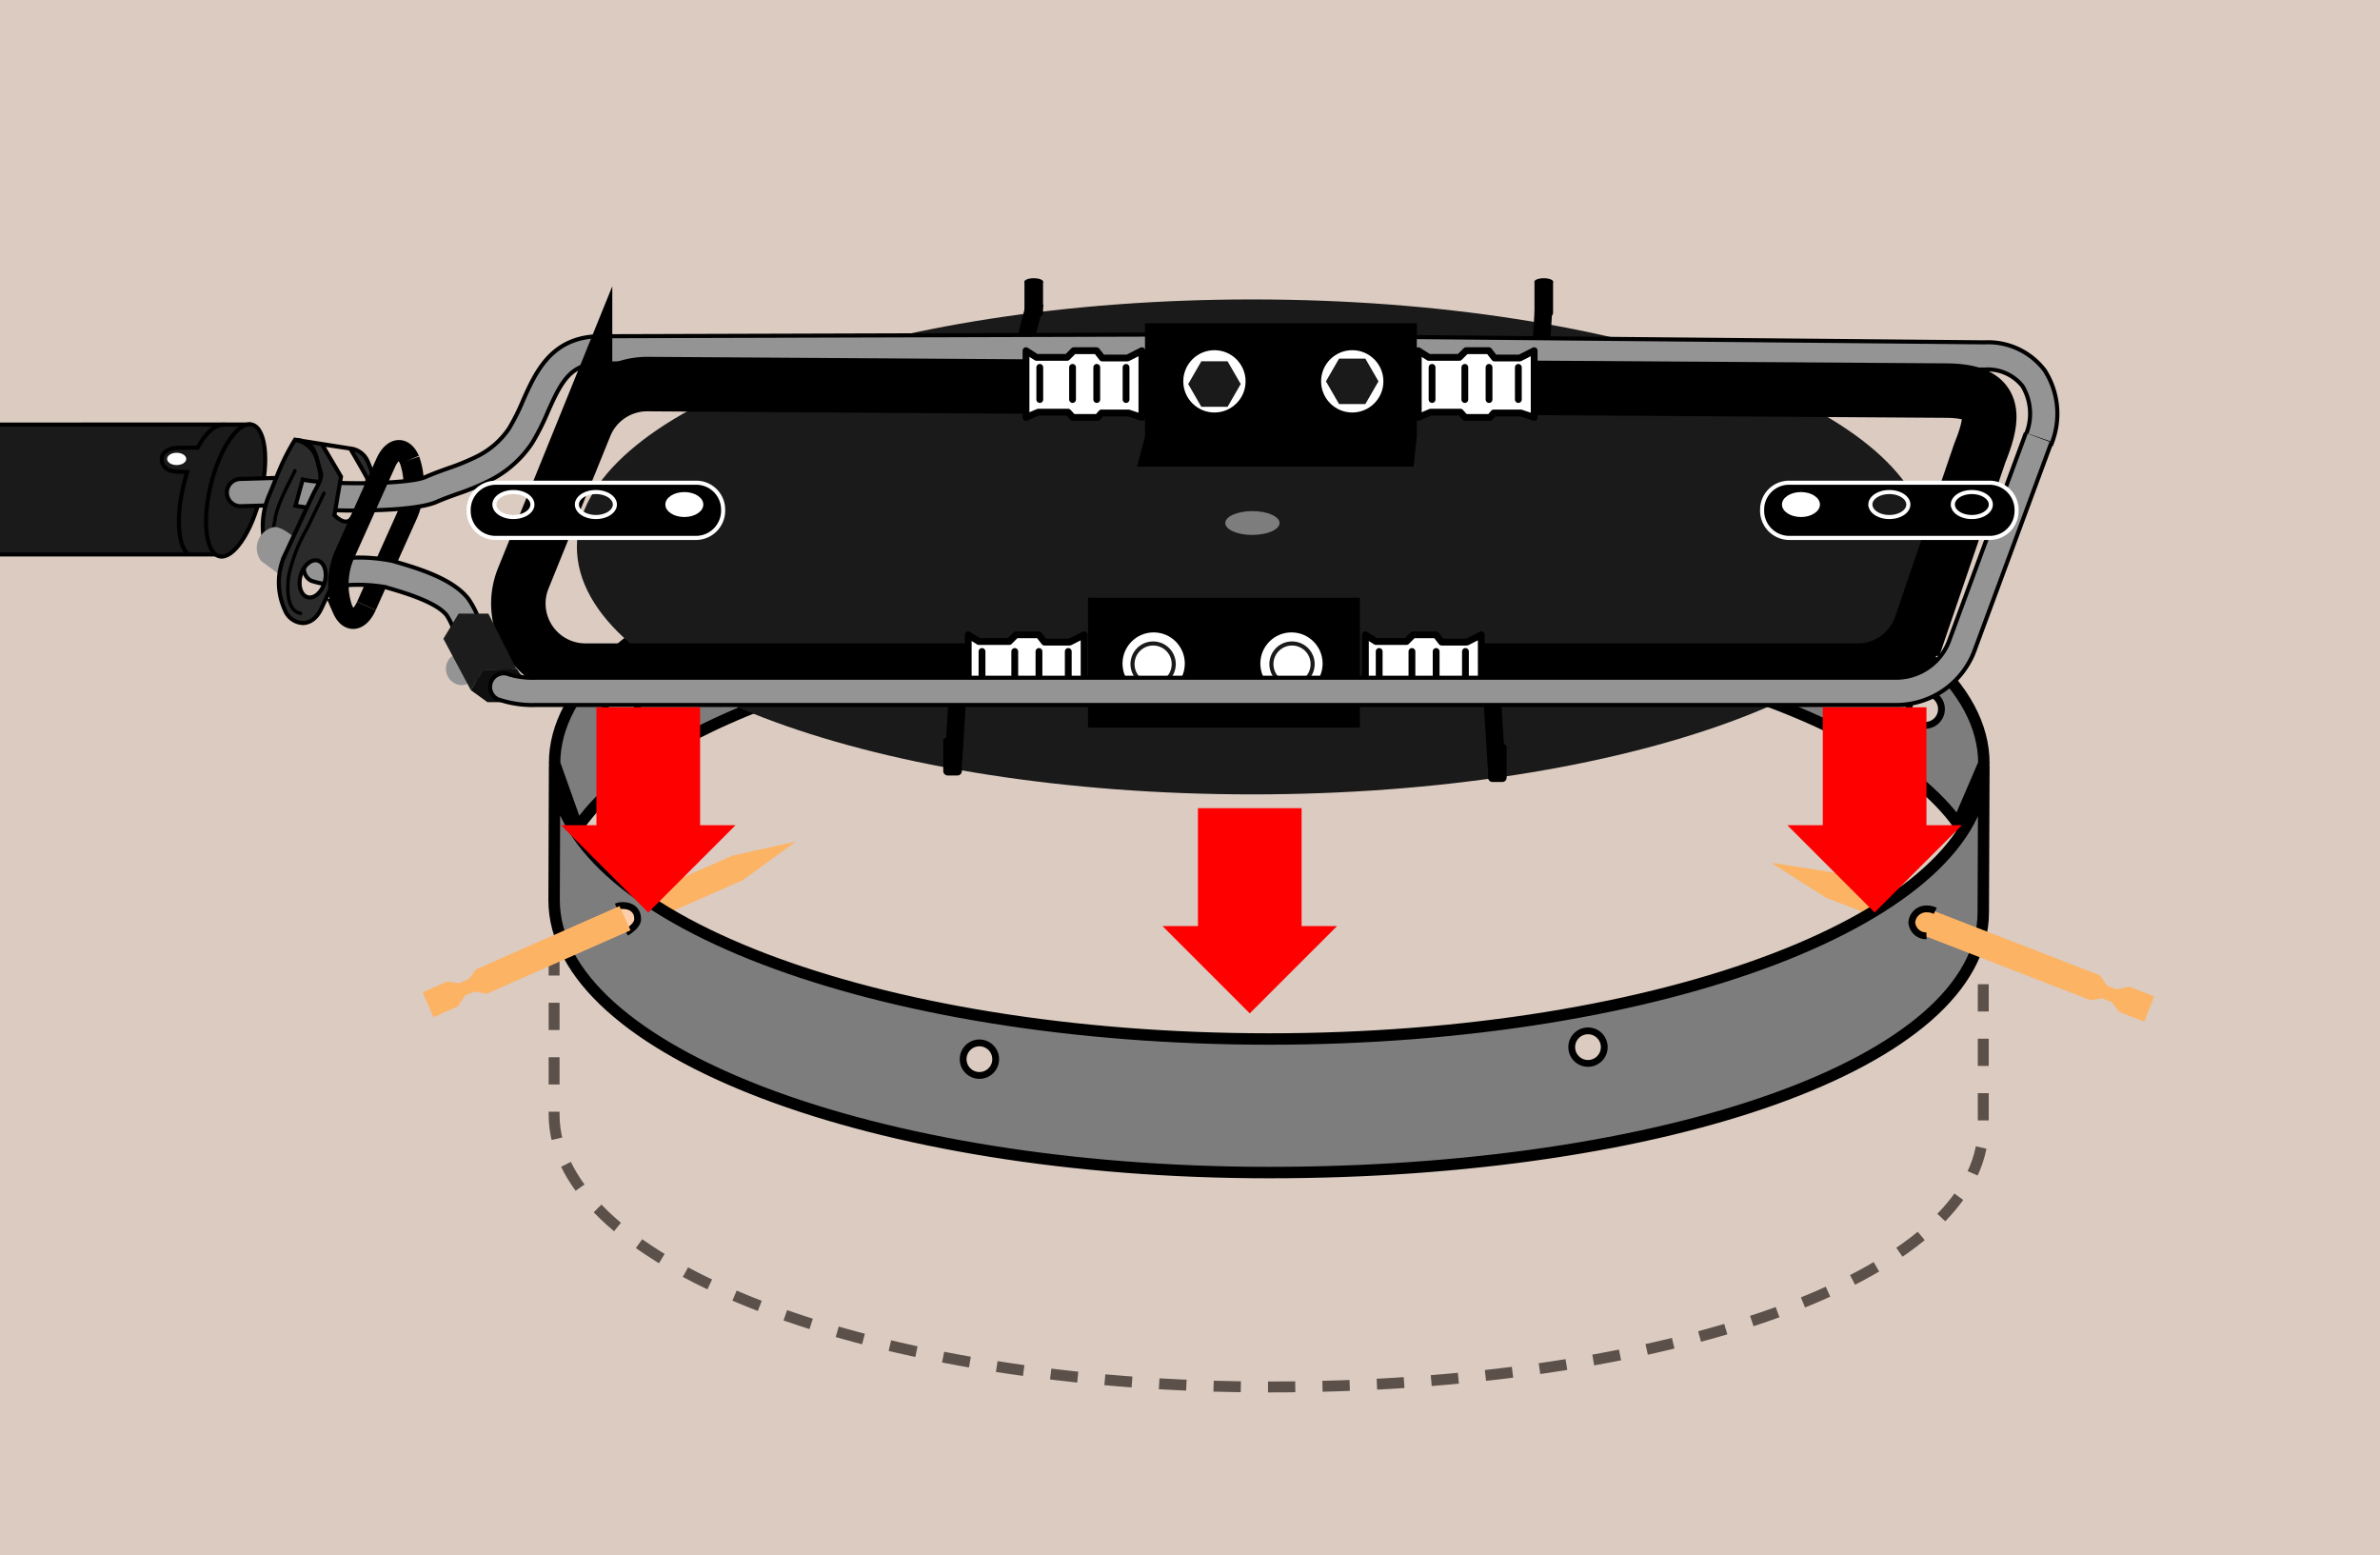
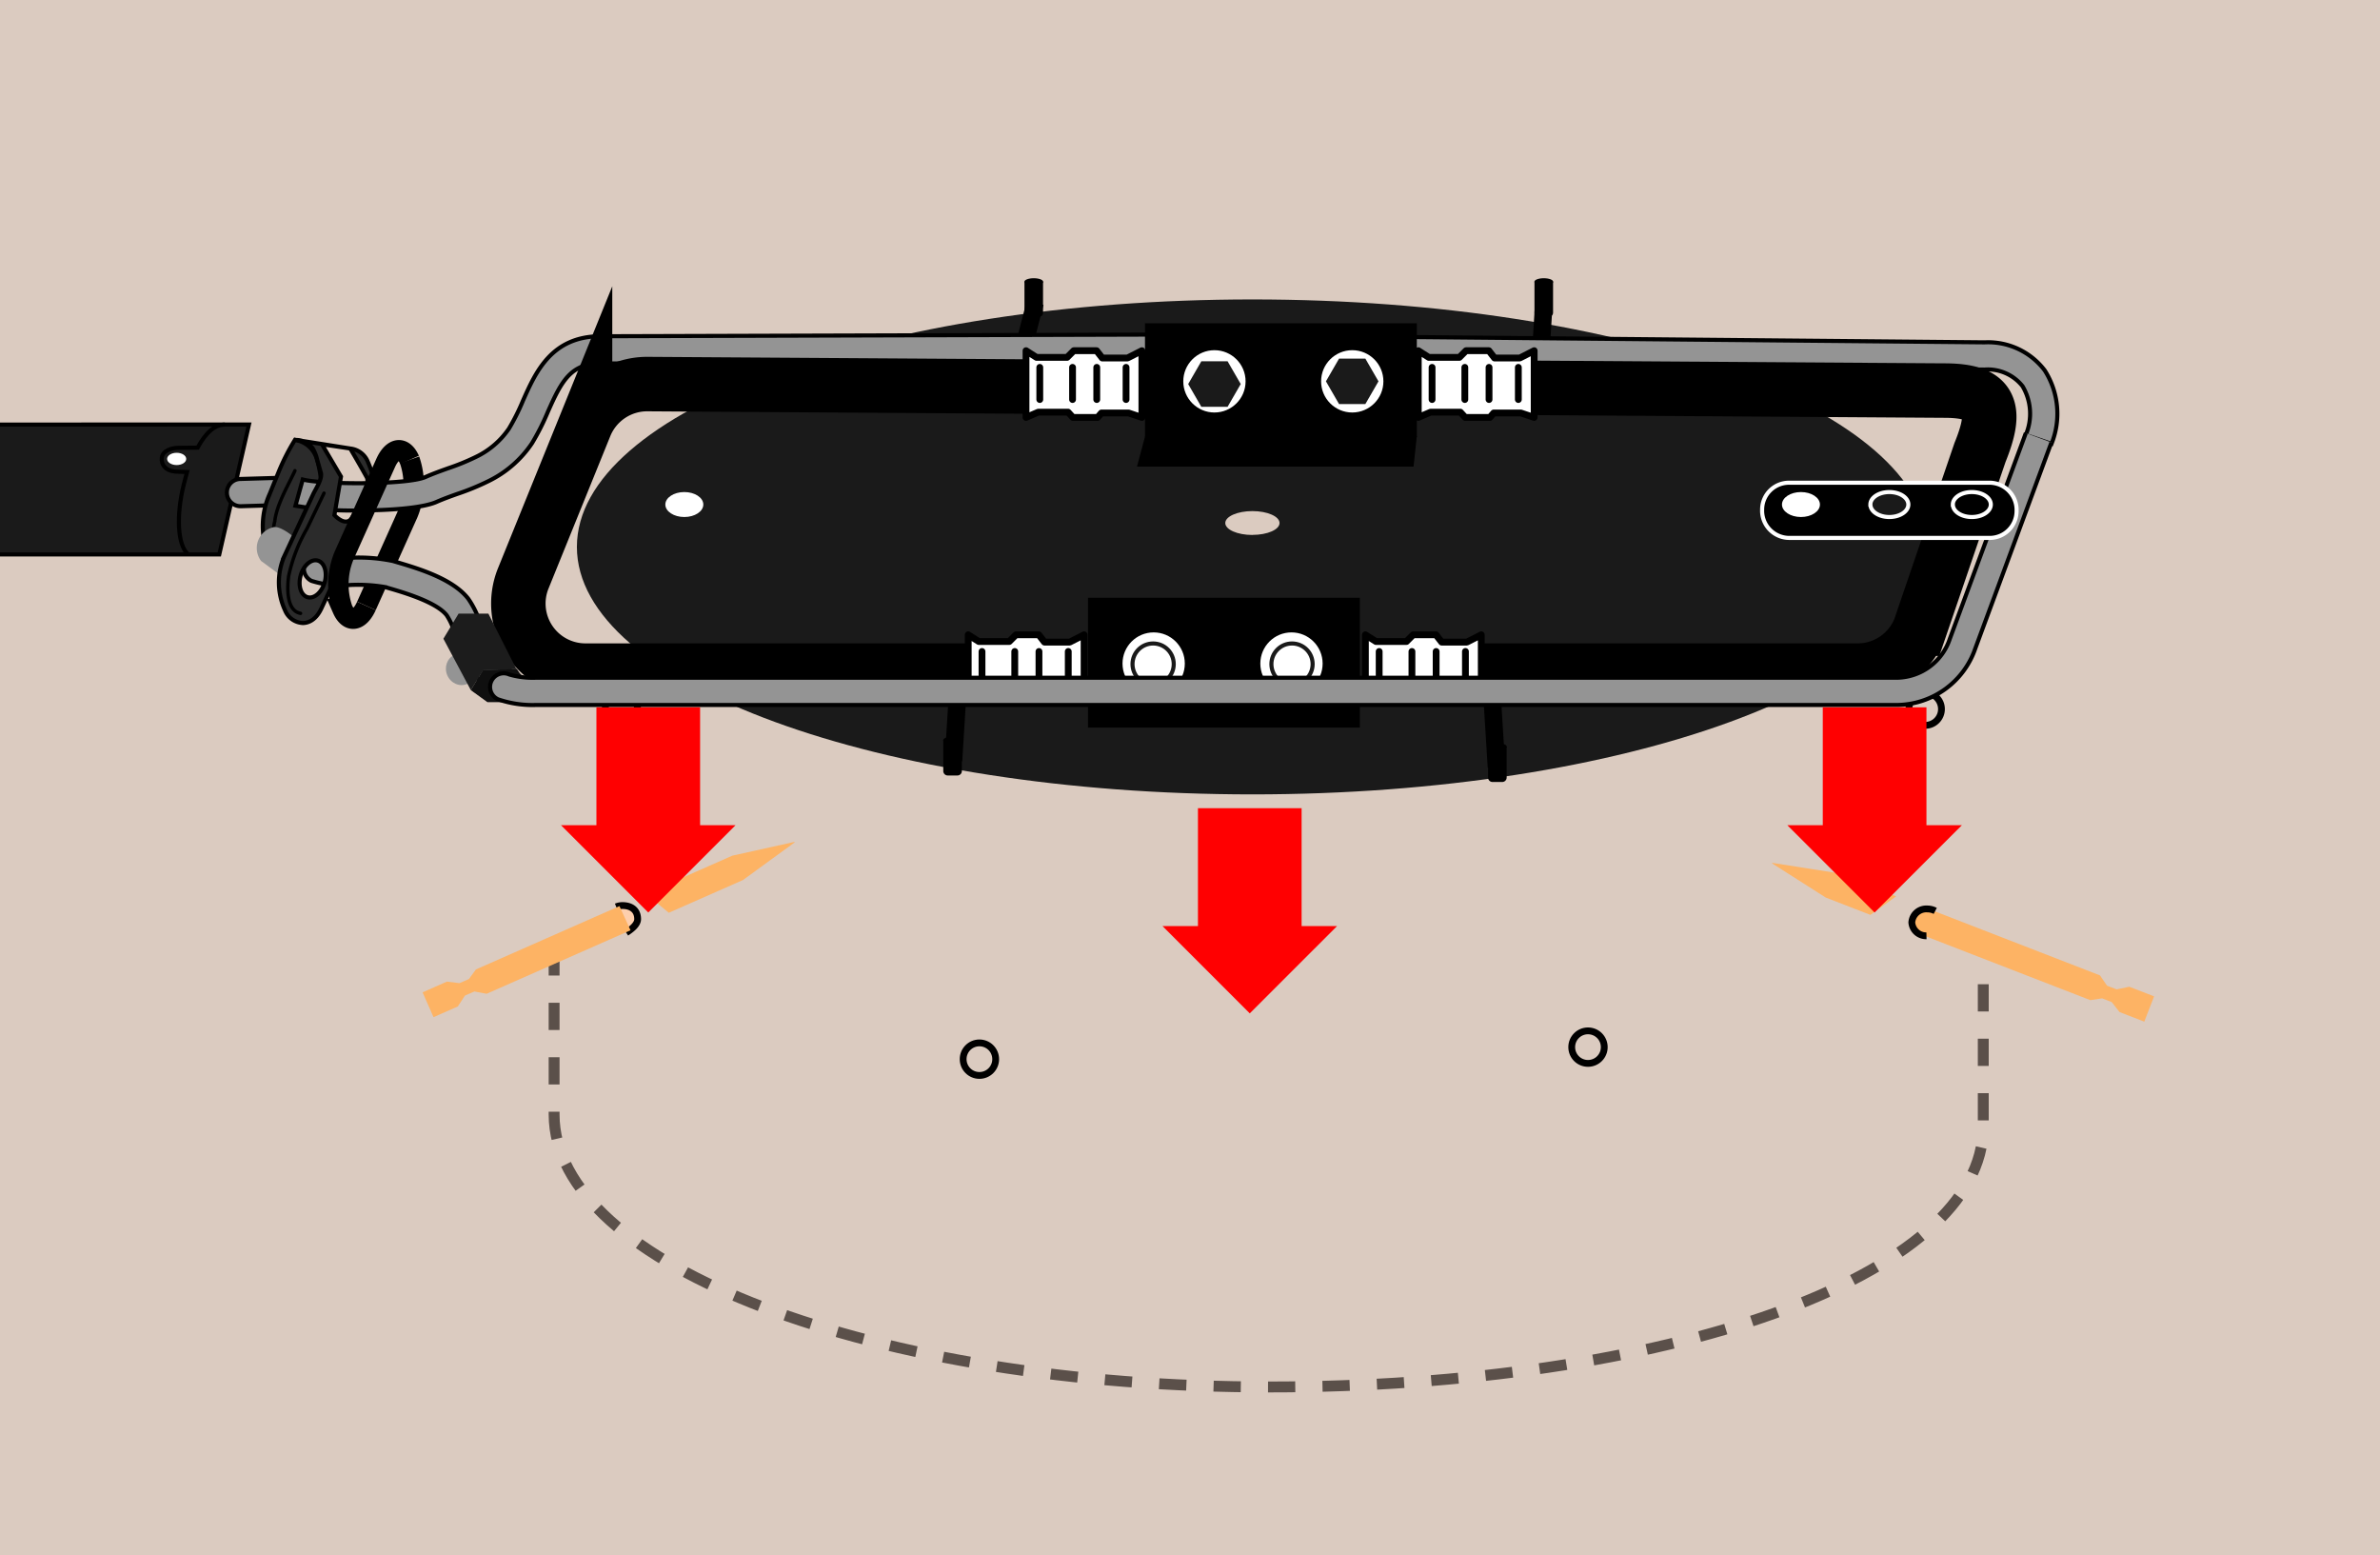
<svg xmlns="http://www.w3.org/2000/svg" width="231.528" height="151.278" viewBox="0 0 231.528 151.278">
  <rect x="0" y="0" width="231.528" height="151.278" fill="#333333" stroke="none" />
  <defs>
    <clipPath id="clip-path">
      <rect id="長方形_277" data-name="長方形 277" width="151.278" height="231.528" transform="translate(-821.421 1639.055) rotate(-90)" fill="none" />
    </clipPath>
  </defs>
  <g id="グループ_787" data-name="グループ 787" transform="translate(821.421 -1487.778)">
    <g id="グループ_773" data-name="グループ 773" clip-path="url(#clip-path)">
      <rect id="長方形_268" data-name="長方形 268" width="157.492" height="241.039" transform="translate(-824.999 1642.603) rotate(-90)" fill="#dbcbc0" />
      <g id="グループ_772" data-name="グループ 772">
        <g id="グループ_751" data-name="グループ 751">
          <path id="パス_4650" data-name="パス 4650" d="M-639.469,1576.755l-4.339-1.682-5.221-3.324.02-.051,6.137.964,5.908,2.291" fill="#fdb364" />
          <path id="パス_4651" data-name="パス 4651" d="M-703.83,1535.706l-8.642-7.78-.286-1.181-.745-.671-1.244-.2-1.922-1.73,1.766-1.961,1.922,1.73.362,1.176.745.671,1.133.241,10.823,9.743" fill="#fdcfad" stroke="#000" stroke-miterlimit="10" stroke-width="0.662" />
          <path id="パス_4652" data-name="パス 4652" d="M-758.59,1574.708l8.407-3.709,6.043-1.341.022.05-5.021,3.657-7.221,3.186" fill="#fdb364" />
-           <path id="パス_4653" data-name="パス 4653" d="M-628.428,1562.02c0-14.692-31.126-26.6-69.521-26.6s-69.521,11.91-69.521,26.6l2.233,6.271c7.775-11.442,34.953-19.889,67.288-19.889,31.946,0,58.86,8.246,67,19.478Z" fill="#7d7d7d" stroke="#000" stroke-miterlimit="10" stroke-width="1.113" />
-           <path id="パス_4654" data-name="パス 4654" d="M-628.487,1576.483c0,14.692-31.067,25.335-69.462,25.335s-69.568-11.805-69.568-26.5l.047-13.09c0,14.692,31.125,26.6,69.521,26.6s69.521-11.911,69.521-26.6Z" fill="#7d7d7d" stroke="#000" stroke-miterlimit="10" stroke-width="1.113" />
          <path id="パス_4655" data-name="パス 4655" d="M-628.487,1583.5v13.833c0,14.692-31.067,25.336-69.462,25.336s-69.568-11.805-69.568-26.5v-15.048" fill="none" stroke="#5b504a" stroke-miterlimit="10" stroke-width="1.06" stroke-dasharray="2.649 2.649" />
          <circle id="楕円形_429" data-name="楕円形 429" cx="1.583" cy="1.583" r="1.583" transform="translate(-739.436 1543.441)" fill="#dbcbc0" stroke="#000" stroke-miterlimit="10" stroke-width="0.662" />
          <circle id="楕円形_430" data-name="楕円形 430" cx="1.583" cy="1.583" r="1.583" transform="translate(-762.555 1554.683)" fill="#dbcbc0" stroke="#000" stroke-miterlimit="10" stroke-width="0.662" />
          <circle id="楕円形_431" data-name="楕円形 431" cx="1.583" cy="1.583" r="1.583" transform="translate(-659.154 1543.441)" fill="#dbcbc0" stroke="#000" stroke-miterlimit="10" stroke-width="0.662" />
          <circle id="楕円形_432" data-name="楕円形 432" cx="1.583" cy="1.583" r="1.583" transform="translate(-727.726 1589.206)" fill="#dbcbc0" stroke="#000" stroke-miterlimit="10" stroke-width="0.662" />
          <circle id="楕円形_433" data-name="楕円形 433" cx="1.583" cy="1.583" r="1.583" transform="translate(-668.523 1588.035)" fill="#dbcbc0" stroke="#000" stroke-miterlimit="10" stroke-width="0.662" />
          <circle id="楕円形_434" data-name="楕円形 434" cx="1.583" cy="1.583" r="1.583" transform="translate(-635.719 1555.158)" fill="#dbcbc0" stroke="#000" stroke-miterlimit="10" stroke-width="0.662" />
          <path id="パス_4656" data-name="パス 4656" d="M-760.5,1578.488c.431-.283,1.109-.766,1.109-1.319,0-.875-.6-1.32-1.478-1.32a1.581,1.581,0,0,0-.606.12" fill="#fdcfad" stroke="#000" stroke-miterlimit="10" stroke-width="0.662" />
          <path id="パス_4657" data-name="パス 4657" d="M-633.4,1576.334l16.265,6.307.687,1,.935.362,1.232-.258,2.411.935-.954,2.461-2.411-.935-.756-.97-.935-.363-1.144.177-16.1-6.242" fill="#fdb364" />
          <path id="パス_4658" data-name="パス 4658" d="M-760.084,1578.255l-13.994,6.174-1.195-.223-.918.4-.689,1.054-2.366,1.044-1.065-2.415,2.366-1.044,1.221.152.918-.4.684-.934,13.962-6.16" fill="#fdb364" />
          <path id="パス_4659" data-name="パス 4659" d="M-633.159,1576.369a1.669,1.669,0,0,0-.78-.19,1.414,1.414,0,0,0-1.5,1.307,1.4,1.4,0,0,0,1.427,1.306" fill="#fdb364" stroke="#000" stroke-miterlimit="10" stroke-width="0.662" />
        </g>
        <g id="グループ_771" data-name="グループ 771">
          <path id="パス_4660" data-name="パス 4660" d="M-797.2,1529.064l-27.853.007h-8.656c-6.334,1.231-6.334,12.632-3.167,12.632h36.787Z" fill="#1a1a1a" stroke="#000" stroke-miterlimit="10" stroke-width="0.397" />
          <g id="グループ_752" data-name="グループ 752">
-             <ellipse id="楕円形_435" data-name="楕円形 435" cx="6.597" cy="2.474" rx="6.597" ry="2.474" transform="translate(-802.487 1541.284) rotate(-76.089)" fill="#1a1a1a" stroke="#000" stroke-miterlimit="10" stroke-width="0.397" />
-             <ellipse id="楕円形_436" data-name="楕円形 436" cx="1.242" cy="0.466" rx="1.242" ry="0.466" transform="translate(-799.251 1536.569) rotate(-76.089)" />
-           </g>
+             </g>
          <g id="グループ_753" data-name="グループ 753">
            <path id="パス_4661" data-name="パス 4661" d="M-798.026,1537.011a1.326,1.326,0,0,1-1.323-1.286,1.325,1.325,0,0,1,1.285-1.363l3.59-.106h.04a1.326,1.326,0,0,1,1.323,1.286,1.327,1.327,0,0,1-1.286,1.363l-3.589.106Z" fill="#949494" stroke="#000" stroke-miterlimit="10" stroke-width="0.397" />
          </g>
          <path id="パス_4662" data-name="パス 4662" d="M-781.579,1532.5a7.352,7.352,0,0,1-.159,5.222l-4.037,8.983" fill="none" stroke="#000" stroke-miterlimit="10" stroke-width="1.987" />
          <path id="パス_4663" data-name="パス 4663" d="M-790.632,1532.318a2.606,2.606,0,0,0-2.1-1.752,21.1,21.1,0,0,0-1.579,3.1l-.874,2.152a7.555,7.555,0,0,0-.219,5.691,2.473,2.473,0,0,0,1.733,1.567c.463,0,1.334-.251,2-1.916l.872-2.152A10.307,10.307,0,0,0-790.632,1532.318Z" fill="#2b2b2b" stroke="#000" stroke-miterlimit="10" stroke-width="0.397" />
          <path id="パス_4664" data-name="パス 4664" d="M-792.729,1533.557c-.517,1.163-1.789,3.262-1.962,4.924a2.921,2.921,0,0,0,.66,2.771" fill="none" stroke="#000" stroke-linecap="round" stroke-linejoin="round" stroke-width="0.331" />
          <path id="パス_4665" data-name="パス 4665" d="M-792.958,1539.909s-1.267-1.056-1.9-.845a2.078,2.078,0,0,0-1.161,3.273l2.006,1.478,1.477-1.795Z" fill="#949494" />
          <path id="パス_4666" data-name="パス 4666" d="M-775.614,1554.9l1.605,1.161h2.217l1.636-1.636-1.027-1.57-3.238.114Z" fill="#0f0f0f" />
          <path id="パス_4667" data-name="パス 4667" d="M-699.585,1516.9c-36.293,0-65.715,10.775-65.715,24.068s29.422,24.069,65.715,24.069,65.714-10.776,65.714-24.069S-663.292,1516.9-699.585,1516.9Zm0,22.907c-1.458,0-2.64-.52-2.64-1.161s1.182-1.161,2.64-1.161,2.639.52,2.639,1.161S-698.128,1539.8-699.585,1539.8Z" fill="#1a1a1a" />
          <g id="グループ_754" data-name="グループ 754">
            <path id="パス_4668" data-name="パス 4668" d="M-721.693,1524.338l-1.706-.106,1.786-6.914,1.706.106Z" />
          </g>
          <g id="グループ_755" data-name="グループ 755">
            <path id="パス_4669" data-name="パス 4669" d="M-670.81,1524.338l-1.706-.106.414-6.809,1.706.106Z" />
          </g>
          <g id="グループ_756" data-name="グループ 756">
            <path id="パス_4670" data-name="パス 4670" d="M-786.505,1537.42a30.894,30.894,0,0,1-6.174-.457l.709-2.553c1.791.5,10.176.544,11.932-.235.718-.319,1.459-.585,2.2-.851a22.414,22.414,0,0,0,2.686-1.093,8.153,8.153,0,0,0,3.245-2.771,21.023,21.023,0,0,0,1.358-2.707c1.239-2.788,2.782-6.258,7.527-6.273l53.3-.159,81.362.752a6.914,6.914,0,0,1,5.846,2.721,7.824,7.824,0,0,1,.665,7.148l-2.507-.858a5.244,5.244,0,0,0-.313-4.751,4.31,4.31,0,0,0-3.7-1.611l-81.358-.752-53.285.159c-2.885.009-3.779,1.7-5.111,4.7a23.117,23.117,0,0,1-1.54,3.049,10.753,10.753,0,0,1-4.27,3.707,24.2,24.2,0,0,1-3.006,1.232c-.683.245-1.363.488-2.023.779C-780.3,1537.187-783.49,1537.42-786.505,1537.42Z" fill="#949494" stroke="#000" stroke-miterlimit="10" stroke-width="0.397" />
          </g>
          <path id="パス_4671" data-name="パス 4671" d="M-672.27,1525.5l39.982.264c4.629,0,5.223,1.728,3.484,6.017l-5.86,17.147A6.524,6.524,0,0,1-640.71,1553h-47.039" fill="none" stroke="#000" stroke-miterlimit="10" stroke-width="5.298" />
          <path id="パス_4672" data-name="パス 4672" d="M-726.109,1553h-38.362a6.524,6.524,0,0,1-6.046-8.975l6.01-14.822a6.525,6.525,0,0,1,6.046-4.072l38.29.248" fill="none" stroke="#000" stroke-miterlimit="10" stroke-width="5.298" />
          <rect id="長方形_269" data-name="長方形 269" width="26.444" height="12.625" transform="translate(-715.579 1545.916)" />
          <rect id="長方形_270" data-name="長方形 270" width="26.444" height="11.084" transform="translate(-710.036 1519.218)" />
          <path id="パス_4673" data-name="パス 4673" d="M-683.592,1530.2h-26.431l-.792,2.956h26.906Z" />
          <circle id="楕円形_437" data-name="楕円形 437" cx="3.03" cy="3.03" r="3.03" transform="translate(-706.31 1521.836)" fill="#fff" />
          <circle id="楕円形_438" data-name="楕円形 438" cx="3.03" cy="3.03" r="3.03" transform="translate(-692.903 1521.836)" fill="#fff" />
          <circle id="楕円形_439" data-name="楕円形 439" cx="3.03" cy="3.03" r="3.03" transform="translate(-712.222 1549.283)" fill="#fff" />
          <circle id="楕円形_440" data-name="楕円形 440" cx="3.03" cy="3.03" r="3.03" transform="translate(-698.815 1549.283)" fill="#fff" />
          <g id="グループ_757" data-name="グループ 757">
            <path id="パス_4674" data-name="パス 4674" d="M-677.321,1556.007l-1.3-.435h-2.633l-.376.435h-2.4l-.475-.515h-2.89l-1.2.515v-6.492l1.026.653h2.969l.653-.653h2.217l.554.713h2.454l1.4-.713Z" fill="#fff" stroke="#000" stroke-linecap="round" stroke-linejoin="round" stroke-width="0.662" />
            <line id="線_425" data-name="線 425" y2="3.127" transform="translate(-687.254 1551.138)" fill="none" stroke="#000" stroke-linecap="round" stroke-linejoin="round" stroke-width="0.662" />
            <line id="線_426" data-name="線 426" y2="3.127" transform="translate(-684.067 1551.138)" fill="none" stroke="#000" stroke-linecap="round" stroke-linejoin="round" stroke-width="0.662" />
            <line id="線_427" data-name="線 427" y2="3.127" transform="translate(-681.712 1551.138)" fill="none" stroke="#000" stroke-linecap="round" stroke-linejoin="round" stroke-width="0.662" />
            <line id="線_428" data-name="線 428" y2="3.127" transform="translate(-678.862 1551.138)" fill="none" stroke="#000" stroke-linecap="round" stroke-linejoin="round" stroke-width="0.662" />
          </g>
          <g id="グループ_758" data-name="グループ 758">
            <path id="パス_4675" data-name="パス 4675" d="M-715.958,1556.007l-1.3-.435h-2.633l-.376.435h-2.4l-.475-.515h-2.89l-1.2.515v-6.492l1.026.653h2.969l.653-.653h2.217l.554.713h2.454l1.4-.713Z" fill="#fff" stroke="#000" stroke-linecap="round" stroke-linejoin="round" stroke-width="0.662" />
            <line id="線_429" data-name="線 429" y2="3.127" transform="translate(-725.891 1551.138)" fill="none" stroke="#000" stroke-linecap="round" stroke-linejoin="round" stroke-width="0.662" />
            <line id="線_430" data-name="線 430" y2="3.127" transform="translate(-722.704 1551.138)" fill="none" stroke="#000" stroke-linecap="round" stroke-linejoin="round" stroke-width="0.662" />
            <line id="線_431" data-name="線 431" y2="3.127" transform="translate(-720.349 1551.138)" fill="none" stroke="#000" stroke-linecap="round" stroke-linejoin="round" stroke-width="0.662" />
            <line id="線_432" data-name="線 432" y2="3.127" transform="translate(-717.499 1551.138)" fill="none" stroke="#000" stroke-linecap="round" stroke-linejoin="round" stroke-width="0.662" />
          </g>
          <g id="グループ_759" data-name="グループ 759">
            <path id="パス_4676" data-name="パス 4676" d="M-710.336,1528.376l-1.3-.435h-2.633l-.376.435h-2.4l-.475-.515h-2.89l-1.2.515v-6.492l1.026.653h2.969l.653-.653h2.217l.554.713h2.454l1.4-.713Z" fill="#fff" stroke="#000" stroke-linecap="round" stroke-linejoin="round" stroke-width="0.662" />
            <line id="線_433" data-name="線 433" y2="3.127" transform="translate(-720.27 1523.507)" fill="none" stroke="#000" stroke-linecap="round" stroke-linejoin="round" stroke-width="0.662" />
            <line id="線_434" data-name="線 434" y2="3.127" transform="translate(-717.083 1523.507)" fill="none" stroke="#000" stroke-linecap="round" stroke-linejoin="round" stroke-width="0.662" />
            <line id="線_435" data-name="線 435" y2="3.127" transform="translate(-714.727 1523.507)" fill="none" stroke="#000" stroke-linecap="round" stroke-linejoin="round" stroke-width="0.662" />
            <line id="線_436" data-name="線 436" y2="3.127" transform="translate(-711.877 1523.507)" fill="none" stroke="#000" stroke-linecap="round" stroke-linejoin="round" stroke-width="0.662" />
          </g>
          <g id="グループ_760" data-name="グループ 760">
            <path id="パス_4677" data-name="パス 4677" d="M-672.175,1528.376l-1.3-.435h-2.633l-.376.435h-2.4l-.475-.515h-2.89l-1.2.515v-6.492l1.026.653h2.969l.653-.653h2.217l.554.713h2.454l1.4-.713Z" fill="#fff" stroke="#000" stroke-linecap="round" stroke-linejoin="round" stroke-width="0.662" />
            <line id="線_437" data-name="線 437" y2="3.127" transform="translate(-682.108 1523.507)" fill="none" stroke="#000" stroke-linecap="round" stroke-linejoin="round" stroke-width="0.662" />
            <line id="線_438" data-name="線 438" y2="3.127" transform="translate(-678.921 1523.507)" fill="none" stroke="#000" stroke-linecap="round" stroke-linejoin="round" stroke-width="0.662" />
            <line id="線_439" data-name="線 439" y2="3.127" transform="translate(-676.566 1523.507)" fill="none" stroke="#000" stroke-linecap="round" stroke-linejoin="round" stroke-width="0.662" />
            <line id="線_440" data-name="線 440" y2="3.127" transform="translate(-673.715 1523.507)" fill="none" stroke="#000" stroke-linecap="round" stroke-linejoin="round" stroke-width="0.662" />
          </g>
          <path id="パス_4678" data-name="パス 4678" d="M-702,1522.917h-2.555l-1.278,2.213,1.278,2.213H-702l1.278-2.213Z" fill="#1a1a1a" />
          <path id="パス_4679" data-name="パス 4679" d="M-688.6,1522.653h-2.555l-1.278,2.213,1.278,2.213h2.555l1.278-2.213Z" fill="#1a1a1a" />
          <circle id="楕円形_441" data-name="楕円形 441" cx="2.006" cy="2.006" r="2.006" transform="translate(-711.25 1550.36)" fill="none" stroke="#1a1a1a" stroke-miterlimit="10" stroke-width="0.397" />
          <circle id="楕円形_442" data-name="楕円形 442" cx="2.006" cy="2.006" r="2.006" transform="translate(-697.738 1550.36)" fill="none" stroke="#1a1a1a" stroke-miterlimit="10" stroke-width="0.397" />
          <g id="グループ_761" data-name="グループ 761">
            <rect id="長方形_271" data-name="長方形 271" width="6.769" height="1.71" transform="matrix(0.062, -0.998, 0.998, 0.062, -729.52, 1561.708)" />
          </g>
          <g id="グループ_762" data-name="グループ 762">
            <path id="長方形_272" data-name="長方形 272" d="M0,0H1.808a0,0,0,0,1,0,0V3.005a.432.432,0,0,1-.432.432H.432A.432.432,0,0,1,0,3.005V0A0,0,0,0,1,0,0Z" transform="translate(-729.658 1559.761)" />
            <ellipse id="楕円形_443" data-name="楕円形 443" cx="0.913" cy="0.343" rx="0.913" ry="0.343" transform="translate(-729.666 1559.423)" />
          </g>
          <g id="グループ_763" data-name="グループ 763">
            <path id="長方形_273" data-name="長方形 273" d="M0,0H1.808a0,0,0,0,1,0,0V3.005a.432.432,0,0,1-.432.432H.432A.432.432,0,0,1,0,3.005V0A0,0,0,0,1,0,0Z" transform="translate(-721.761 1515.176)" />
            <ellipse id="楕円形_444" data-name="楕円形 444" cx="0.913" cy="0.343" rx="0.913" ry="0.343" transform="translate(-721.769 1514.837)" />
          </g>
          <g id="グループ_764" data-name="グループ 764">
            <path id="長方形_274" data-name="長方形 274" d="M0,0H1.808a0,0,0,0,1,0,0V3.005a.432.432,0,0,1-.432.432H.432A.432.432,0,0,1,0,3.005V0A0,0,0,0,1,0,0Z" transform="translate(-672.146 1515.176)" />
            <ellipse id="楕円形_445" data-name="楕円形 445" cx="0.913" cy="0.343" rx="0.913" ry="0.343" transform="translate(-672.154 1514.837)" />
          </g>
          <g id="グループ_765" data-name="グループ 765">
            <rect id="長方形_275" data-name="長方形 275" width="1.71" height="6.769" transform="matrix(0.998, -0.062, 0.062, 0.998, -677.114, 1555.691)" />
          </g>
          <g id="グループ_766" data-name="グループ 766">
            <path id="長方形_276" data-name="長方形 276" d="M.432,0h.944a.432.432,0,0,1,.432.432V3.438a0,0,0,0,1,0,0H0a0,0,0,0,1,0,0V.432A.432.432,0,0,1,.432,0Z" transform="translate(-674.852 1563.832) rotate(180)" />
            <ellipse id="楕円形_446" data-name="楕円形 446" cx="0.913" cy="0.343" rx="0.913" ry="0.343" transform="translate(-676.669 1560.056)" />
          </g>
          <g id="グループ_767" data-name="グループ 767">
-             <path id="パス_4680" data-name="パス 4680" d="M-753.687,1534.725h-19.531a2.65,2.65,0,0,0-2.612,2.755,2.616,2.616,0,0,0,2.612,2.614h19.531a2.65,2.65,0,0,0,2.612-2.755A2.616,2.616,0,0,0-753.687,1534.725Zm-17.788,3.336c-1.021,0-1.848-.543-1.848-1.214s.827-1.214,1.848-1.214,1.847.544,1.847,1.214S-770.455,1538.061-771.475,1538.061Zm8.023,0c-1.021,0-1.848-.543-1.848-1.214s.827-1.214,1.848-1.214,1.847.544,1.847,1.214S-762.432,1538.061-763.452,1538.061Z" stroke="#fff" stroke-miterlimit="10" stroke-width="0.397" />
            <ellipse id="楕円形_447" data-name="楕円形 447" cx="1.847" cy="1.214" rx="1.847" ry="1.214" transform="translate(-756.696 1535.633)" fill="#fff" />
          </g>
          <g id="グループ_768" data-name="グループ 768">
            <path id="パス_4681" data-name="パス 4681" d="M-771.794,1555.791a1.338,1.338,0,0,1-.548-.119,8.391,8.391,0,0,1-3.9-3.76,10.969,10.969,0,0,1-.855-2.234,6.427,6.427,0,0,0-.863-2.052c-1-1.289-4.133-2.211-5.82-2.7l-.159-.048a15.7,15.7,0,0,0-3.387-.209,9.486,9.486,0,0,1-3.8-.4,1.324,1.324,0,0,1-.592-1.777,1.326,1.326,0,0,1,1.777-.592,14.7,14.7,0,0,0,2.614.124,16.4,16.4,0,0,1,4.135.318l.157.047c2.25.659,5.647,1.658,7.17,3.624a8.628,8.628,0,0,1,1.3,2.914,8.761,8.761,0,0,0,.635,1.711,5.751,5.751,0,0,0,2.678,2.632,1.326,1.326,0,0,1,.656,1.755A1.326,1.326,0,0,1-771.794,1555.791Z" fill="#949494" stroke="#000" stroke-miterlimit="10" stroke-width="0.397" />
          </g>
          <path id="パス_4682" data-name="パス 4682" d="M-775.574,1554.879l1.605,1.161h2.217l1.636-1.636-1.027-1.57-3.3.105Z" fill="#0f0f0f" />
          <g id="グループ_769" data-name="グループ 769">
            <path id="パス_4683" data-name="パス 4683" d="M-621.86,1530.814l-7.391,20a8.143,8.143,0,0,1-7.571,5.527h-132.45a10.3,10.3,0,0,1-3.7-.55,1.325,1.325,0,0,1-.655-1.755,1.329,1.329,0,0,1,1.755-.656,8.212,8.212,0,0,0,2.6.312h132.45a5.52,5.52,0,0,0,5.087-3.8l7.39-20" fill="#949494" stroke="#000" stroke-miterlimit="10" stroke-width="0.397" />
          </g>
          <ellipse id="楕円形_448" data-name="楕円形 448" cx="1.445" cy="1.544" rx="1.445" ry="1.544" transform="translate(-778.523 1552.041) rotate(-23.519)" fill="#949494" />
          <path id="パス_4684" data-name="パス 4684" d="M-773.91,1547.457h-2.9l-1.477,2.443,2.67,5,1.193-1.932,3.238-.114Z" fill="#1c1c1c" />
          <path id="パス_4685" data-name="パス 4685" d="M-785.093,1534.208a11.67,11.67,0,0,0-.528-1.478,2.082,2.082,0,0,0-1.729-1.331s1.076,1.822,1.623,2.836c.3.557-.813,2.968-1.5,3.958-.6.86-1.663-.316-1.663-.316l.641-3.747-1.855-3.142,2.758.411-5.264-.833a2.023,2.023,0,0,1,1.607.806,4.093,4.093,0,0,1,.434,1.1q.179.636.359,1.27c.174.617-.5,1.568-.759,2.132q-.607,1.3-1.214,2.6-.8,1.729-1.61,3.459a6.46,6.46,0,0,0,.1,5.2,1.967,1.967,0,0,0,1.724,1.24h.044c.421-.013,1.212-.216,1.778-1.441l3.559-7.668C-785.241,1536.307-784.556,1535.212-785.093,1534.208Zm-6.408,11.65c-.646-.18-.947-1.123-.673-2.106s1.02-1.633,1.666-1.453.947,1.123.672,2.106S-790.856,1546.038-791.5,1545.858Z" fill="#2b2b2b" stroke="#000" stroke-miterlimit="10" stroke-width="0.397" />
          <path id="パス_4686" data-name="パス 4686" d="M-789.9,1535.739l-1.654,3.443a15.806,15.806,0,0,0-1.786,4.614c-.14,1.041-.268,3.378,1.157,3.634" fill="none" stroke="#000" stroke-linecap="round" stroke-linejoin="round" stroke-width="0.331" />
          <path id="パス_4687" data-name="パス 4687" d="M-785.775,1546.708c-.686,1.527-1.727,1.665-2.326.308h0a7.352,7.352,0,0,1,.159-5.222l4.036-8.983c.687-1.527,1.728-1.665,2.327-.308h0" fill="none" stroke="#000" stroke-miterlimit="10" stroke-width="1.987" />
          <ellipse id="楕円形_449" data-name="楕円形 449" cx="0.93" cy="0.597" rx="0.93" ry="0.597" transform="translate(-805.164 1531.814)" fill="#fff" />
          <path id="パス_4688" data-name="パス 4688" d="M-803.175,1541.631c-.948-.866-1.133-3.654-.365-6.751.1-.394.316-1.191.316-1.191l-1.188-.048c-.945-.106-1.339-.694-1.266-1.346s.871-.99,1.809-.966l1.673-.016c.843-1.542,1.706-2.234,2.643-2.242" fill="none" stroke="#000" stroke-miterlimit="10" stroke-width="0.397" />
          <g id="グループ_770" data-name="グループ 770">
            <path id="パス_4689" data-name="パス 4689" d="M-650,1537.339a2.65,2.65,0,0,0,2.612,2.755h19.53a2.615,2.615,0,0,0,2.612-2.614,2.649,2.649,0,0,0-2.612-2.755h-19.53A2.616,2.616,0,0,0-650,1537.339Zm18.552-.492c0-.67.828-1.214,1.848-1.214s1.847.544,1.847,1.214-.827,1.214-1.847,1.214S-631.444,1537.518-631.444,1536.847Zm-8.022,0c0-.67.827-1.214,1.847-1.214s1.847.544,1.847,1.214-.827,1.214-1.847,1.214S-639.466,1537.518-639.466,1536.847Z" stroke="#fff" stroke-miterlimit="10" stroke-width="0.397" />
            <ellipse id="楕円形_450" data-name="楕円形 450" cx="1.847" cy="1.214" rx="1.847" ry="1.214" transform="translate(-648.07 1535.633)" fill="#fff" />
          </g>
        </g>
        <path id="パス_4690" data-name="パス 4690" d="M-704.884,1566.383v11.463h-3.447l8.489,8.489,8.49-8.489H-694.8v-11.463Z" fill="#ff0001" />
        <path id="パス_4691" data-name="パス 4691" d="M-644.1,1556.572v11.463h-3.447l8.489,8.489,8.49-8.489h-3.447v-11.463Z" fill="#ff0001" />
        <path id="パス_4692" data-name="パス 4692" d="M-763.4,1556.572v11.463h-3.447l8.489,8.489,8.49-8.489h-3.447v-11.463Z" fill="#ff0001" />
      </g>
    </g>
  </g>
</svg>